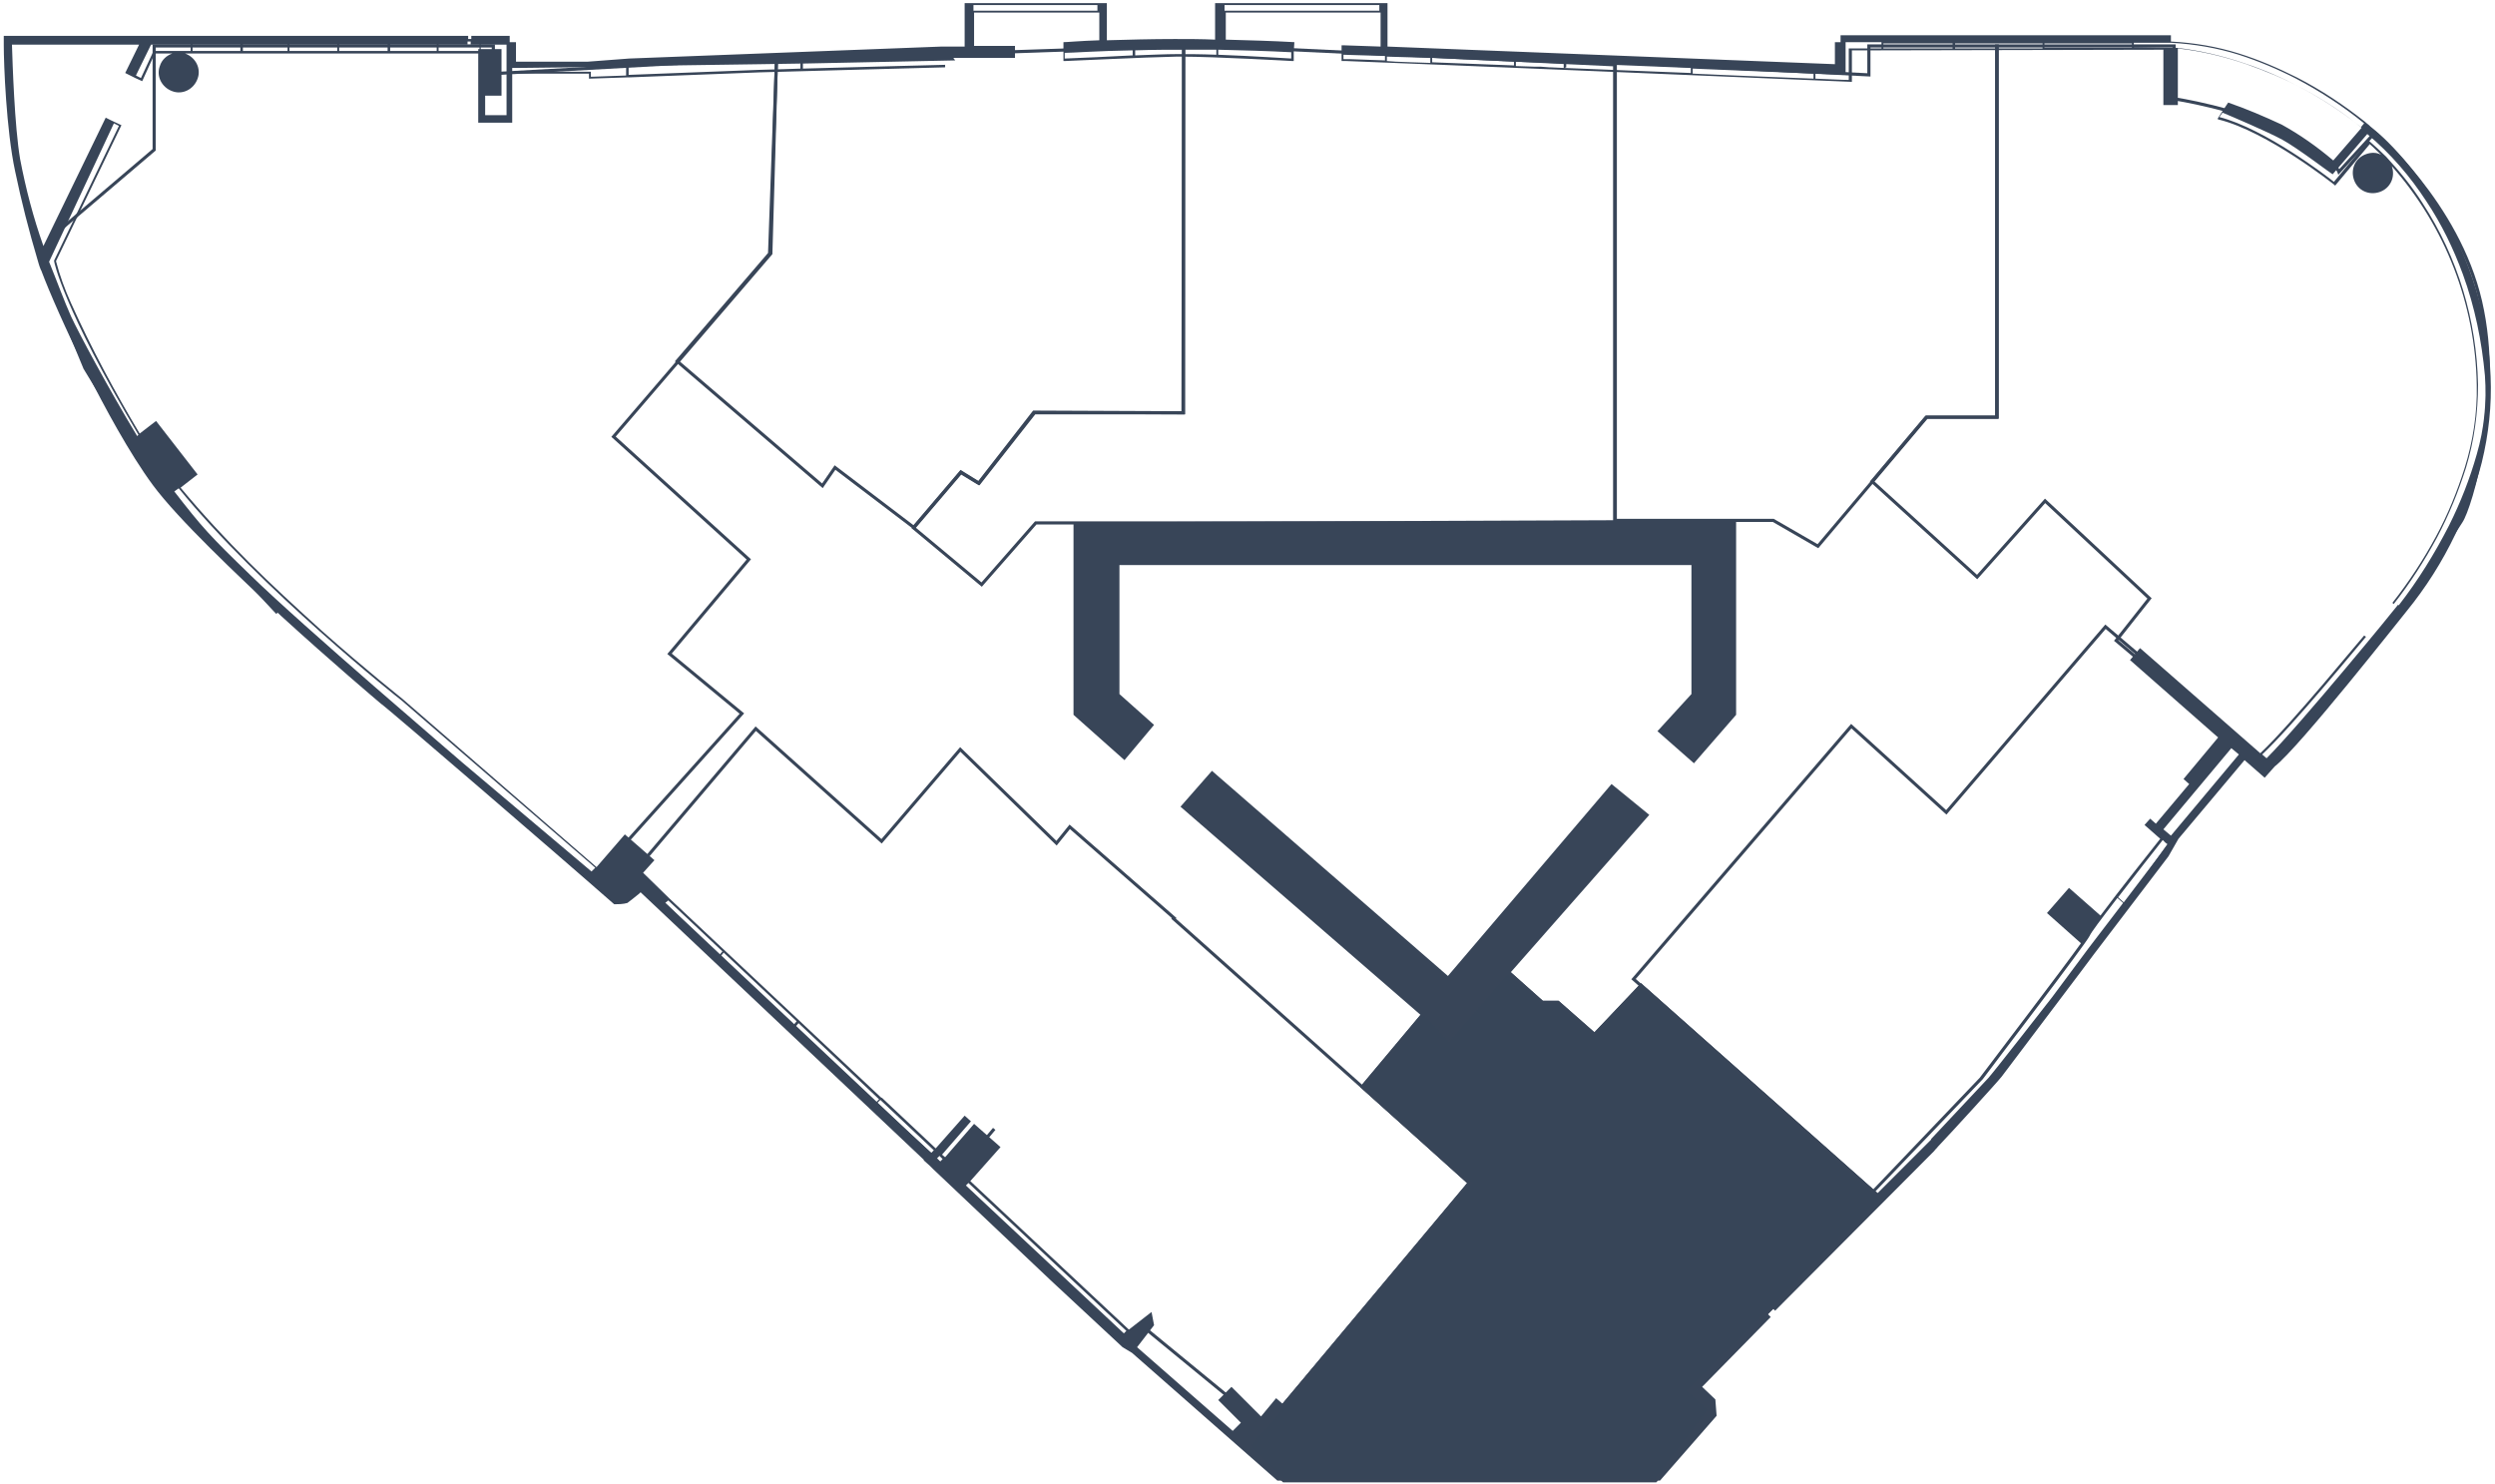
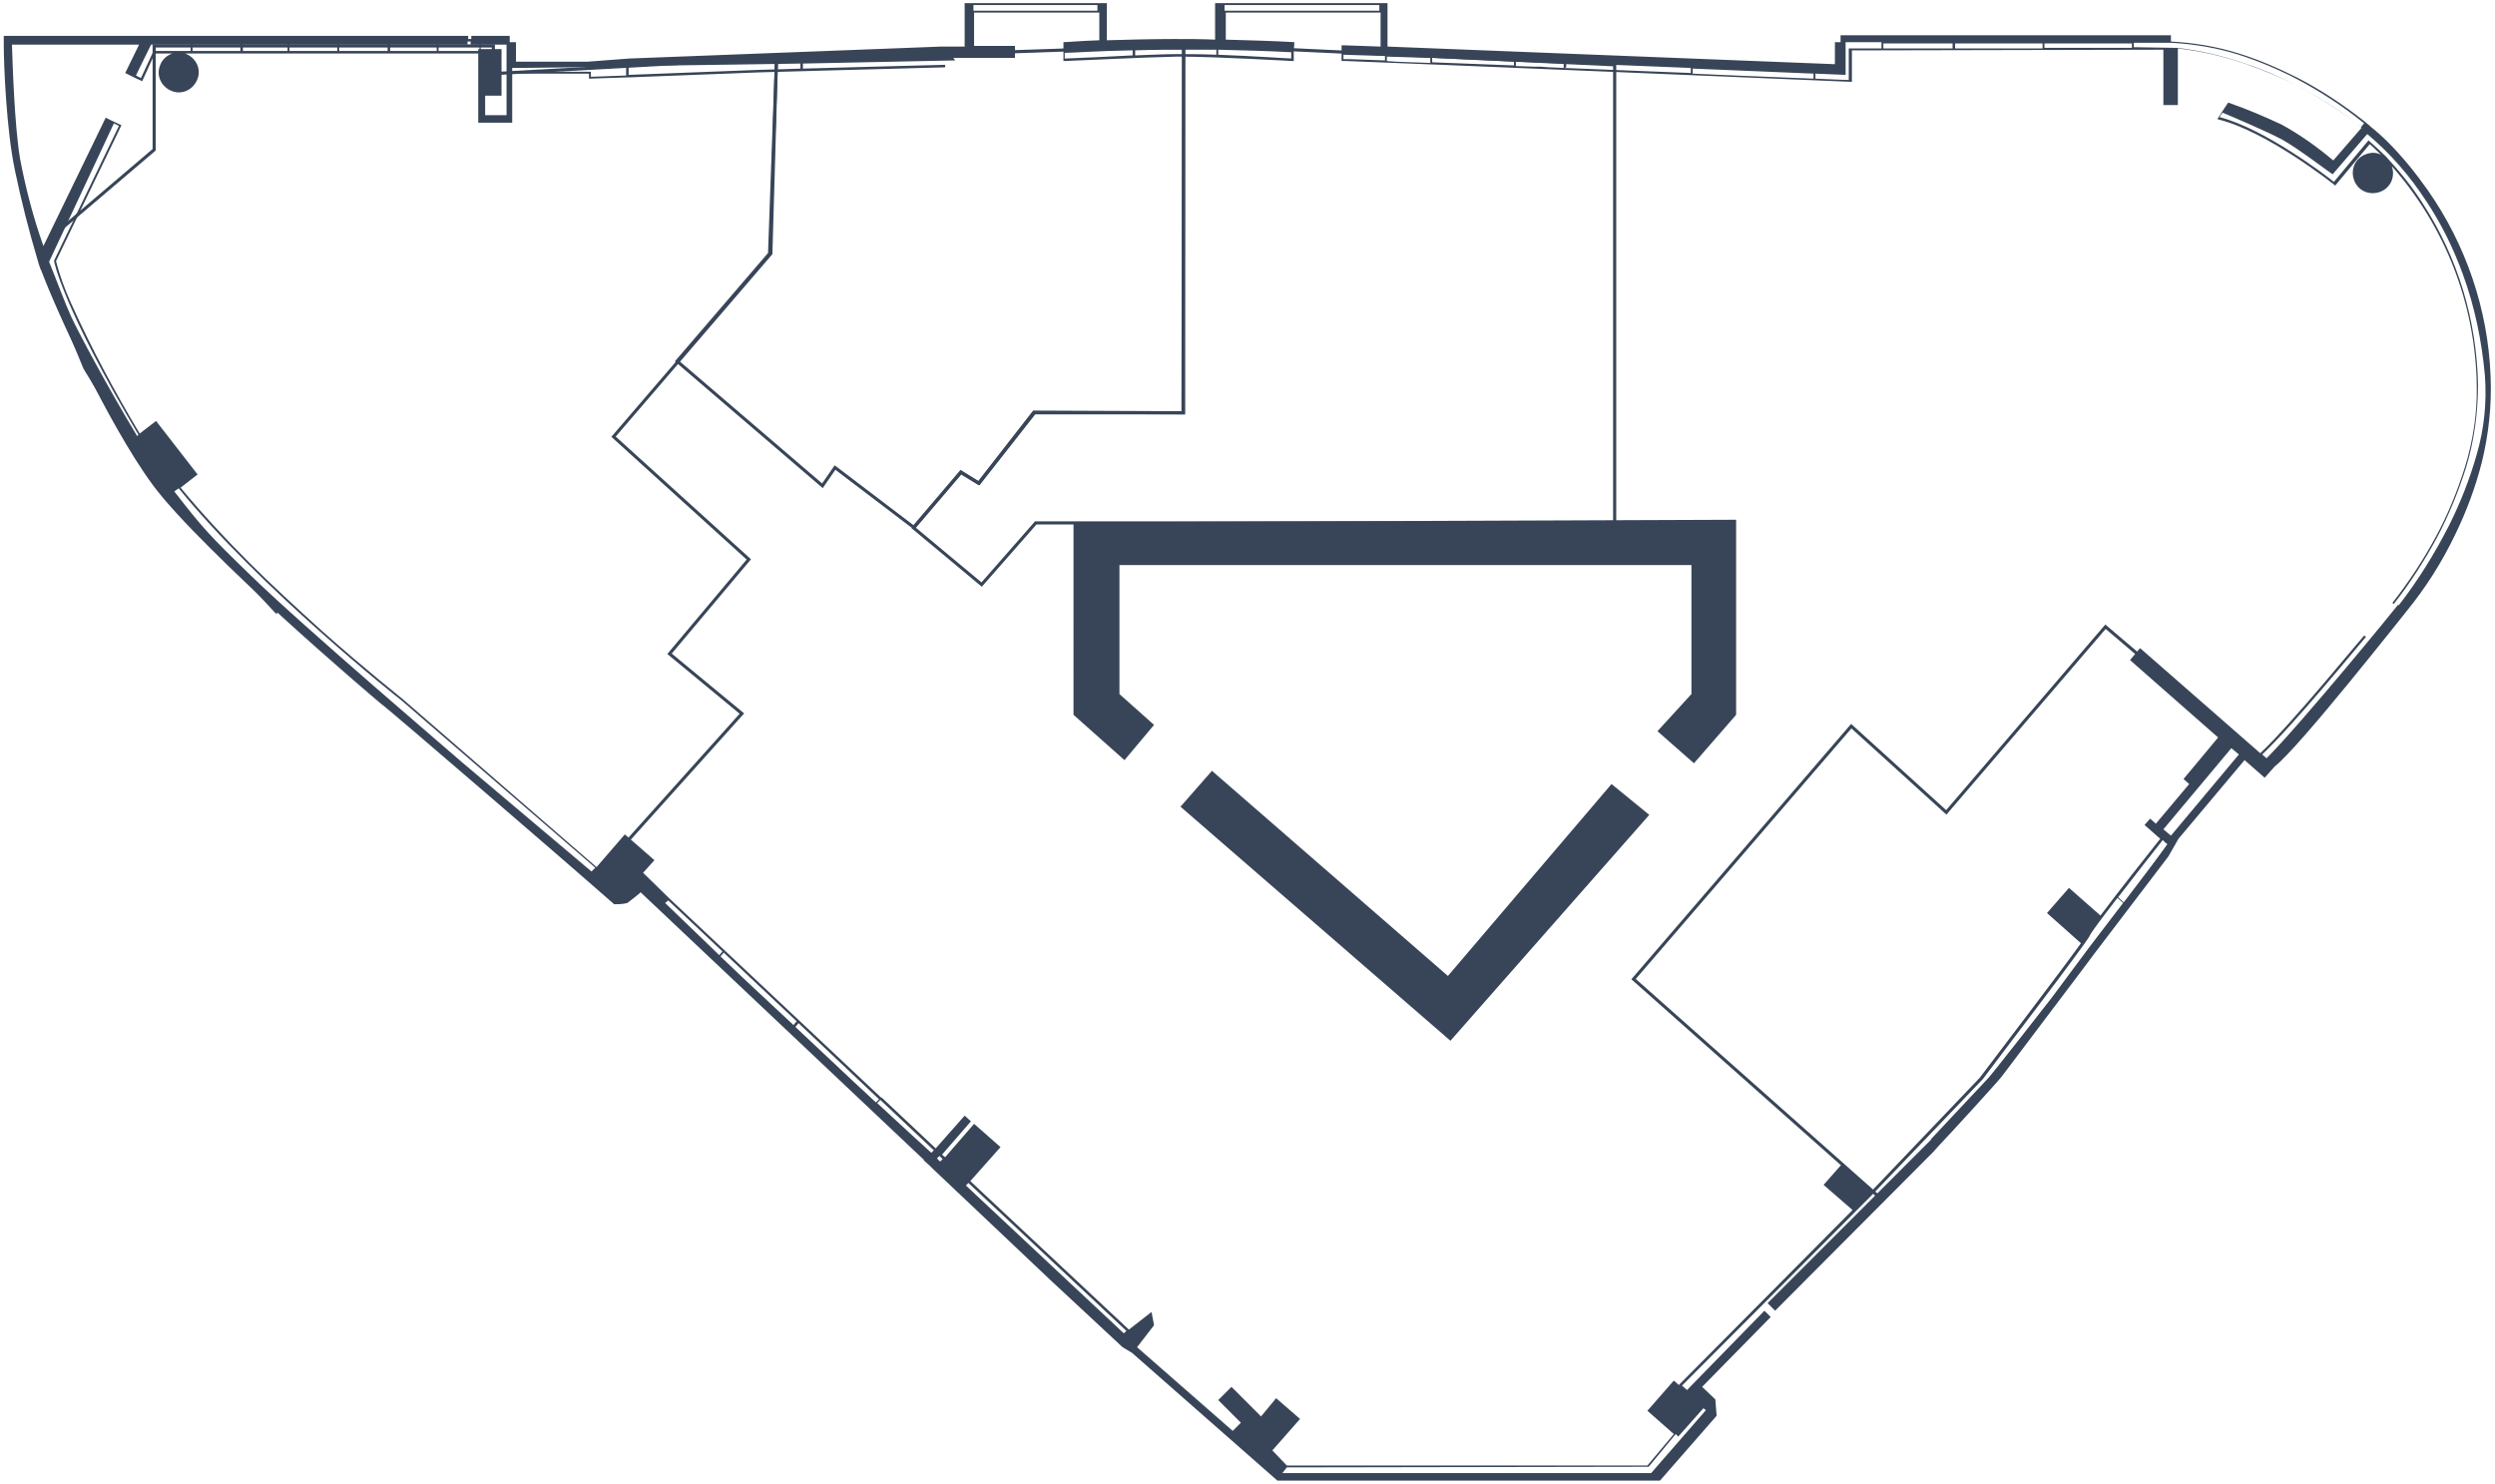
<svg xmlns="http://www.w3.org/2000/svg" version="1.1" id="Layer_1" x="0px" y="0px" viewBox="0 0 396.5 235.8" style="enable-background:new 0 0 396.5 235.8;" xml:space="preserve">
  <style type="text/css">
	.st0{fill:#384558;}
	.st1{fill:none;stroke:#384558;stroke-width:0.5;}
	.st2{fill:#374558;stroke:#384558;stroke-width:0.5;}
</style>
  <path id="Subtraction_3" class="st0" d="M263.8,235.3L263.8,235.3l-60.8,0L179.9,215l-1.5-0.9l-11.5-10.7l-18.6-17.6l-0.5-0.5l0,0  l-1-0.9l0-0.1l-45-42.5l-0.1,0.1l-0.1,0.1l0,0l0,0c-0.5,0.4-1.6,1.3-1.9,1.5c-0.7,0.2-1.4,0.2-2.1,0.2l-4.7-4.1l0,0  c-0.3-0.3-31.2-27-32.4-27.8c-0.6-0.5-7.8-6.6-15.7-13.8c-7.1-6.6-16.5-15.5-20.5-20.9c-3.7-5-7.8-12.6-10.5-18  c-3.3-6.6-6-12.8-7.2-16l0,0c0,0,0-0.1-0.1-0.2c-0.3-0.7-0.4-1.2-0.5-1.5v0v0l0,0v0v0c-1.4-4.7-2.6-9.4-3.6-14.2  c-1.4-6.5-1.8-17-1.8-20h0V5.7h73.8v0.5h0.5V5.7H81v1h1v3.1h11.4l6.6-0.5l49.6-1.9h3.7V0.5h0.5v0h20.9v0h1.2v5.9  c3.5-0.1,7.1-0.2,10.8-0.2c2.1,0,4.3,0,6.4,0.1V0.5h0.3v0h27.1v6.9l71.1,2.8V6.7h0.9V5.6h52.5v1c3.7,0.2,7.3,0.8,10.8,1.9  c3.2,1,6.2,2.3,9.2,3.8c3.9,2,7.5,4.4,10.9,7.1l0.1,0.1c0.4,0.3,0.6,0.5,0.6,0.5l0,0l0.1,0.1c1,0.8,1.9,1.6,2.8,2.5  c2.3,2.3,4.4,4.9,6.3,7.6c6.1,8.7,9.6,19,10,29.6c0.2,4.6-0.3,9.2-1.4,13.7c-1,3.9-2.4,7.7-4.2,11.4c-2.1,4.4-4.7,8.5-7.8,12.3  c-0.2,0.2-17,21.6-20.9,24.6l-1.6,1.8l-3.2-2.8l-10.5,12.5l-1.6,2.8l-11.8,15.5c-0.1,0.2-13.9,18.4-14.7,19.5  c-0.7,0.9-8,8.9-10.1,11.1c-0.3,0.4-0.5,0.5-0.5,0.6c0,0-0.1,0-0.1,0.1l-25.3,25.4l-1.2-1.2l26-26l0-0.1c1.3-1.4,7.9-8.4,9.1-9.7  c1.3-1.5,9.4-11.9,10.1-12.8c0.9-1.2,4.7-6.3,5.8-7.8l0,0l5.5-7.2l-0.9-0.8c-2.7,3.5-4.2,5.5-4.4,6c-0.6,1.3-15.4,20.6-17,22.8l0,0  l-17.7,18.5l-30.1,30.2l0.8,0.7l12.3-12.6l1,1l-10.9,11.1l2.1,2l0.2,2.6L263.8,235.3L263.8,235.3z M204.5,233.2L204.5,233.2  l-0.7,0.9h58.6l0,0l8.7-10l-0.4-0.3l-4,4.5l-0.4-0.4l-4.3,5.2L204.5,233.2L204.5,233.2z M202.8,222.2L202.8,222.2l3.8,3.3l-4.4,5  l2.3,2.4h57.3l4.2-5l-4.2-3.7l4.2-4.8l0.9,0.8l-0.1-0.1l27.6-27.8l-4.6-4l3-3.4l4.8,4.2l16.9-17.7l0,0l0,0l0,0l0.1-0.1  c3-4,13.1-17.2,16.1-21.4l-5.4-4.8l3.5-4l5,4.4c2.9-3.9,7.6-9.8,9.5-12.2l-2.5-2.2l0.9-1l0.9,0.8l5.3-6.3l-0.9-0.8l5.5-6.6l-14-12.3  l1.5-1.8l0.1-0.1l19.1,16.7c5-4.7,16-18.2,16.5-18.7l0,0l0.3,0.2l0,0c-1.2,1.4-11.6,14.1-16.5,18.7l0.7,0.6  c5.5-5.5,20.8-24.2,20.9-24.4l0.1,0.1c3.1-4,5.7-8.2,8-12.7c1.8-3.6,3.3-7.4,4.4-11.3c1.2-4.1,1.6-8.3,1.3-12.5  c-0.5-5.5-1.6-10.9-3.5-16.1c-1.5-4.1-3.4-8-5.8-11.6c-2.6-4-5.7-7.6-9.4-10.7l-5.5,6.4c-0.1,0-5.6-4.2-8-5.5s-8.3-3.8-9.5-4.3  l-0.5,0.7c7.3,1.9,17.1,9.4,18.2,10.3l5.5-6.6l0.1,0.1c0.9,0.8,1.8,1.6,2.7,2.5c2.1,2.3,4.1,4.7,5.8,7.4c5.6,8.6,8.6,18.6,8.8,28.8  c0,4.5-0.6,8.9-1.9,13.2c-1.2,3.8-2.7,7.5-4.6,11.1c-2,3.7-4.3,7.3-6.9,10.6l-0.2-0.2c2.6-3.3,4.9-6.8,6.9-10.5  c1.9-3.5,3.4-7.2,4.6-11c1.3-4.2,2-8.6,1.9-13.1c-0.2-12.8-5-25.2-13.5-34.8c0.6,1.7-0.2,3.5-1.9,4.1c-1.7,0.6-3.5-0.2-4.1-1.9  c-0.6-1.7,0.2-3.5,1.9-4.1c0.8-0.3,1.7-0.3,2.4,0.1c-0.9-0.9-1.6-1.5-1.8-1.7l-5.5,6.6l-0.1-0.1c-0.1-0.1-10.7-8.5-18.4-10.4  l-0.2-0.1l0.7-1.1l0,0l1-1.5h0c2.9,1,5.7,2.2,8.5,3.5c2.9,1.6,5.6,3.5,8.2,5.7l4.5-5.2c-2.9-2.4-6.1-4.5-9.5-6.3  c-2.8-1.5-5.7-2.7-8.8-3.8c-3.5-1.2-7.2-2.1-10.9-2.5v9h-2.3V7.9l-45.5,0.1h-4v5l-0.2,0c-14.3-0.6-69.3-2.9-80.1-3.3l-0.6,0l-0.2,0  l0-2.5h0.2h0.2v0l5.8,0.2V2h-24.6v4.3c3.7,0.1,7.4,0.2,10.9,0.4l-0.1,1.5l0,1.5l-0.2,0c-0.1,0-12.2-0.7-17.8-0.7c-0.3,0-0.5,0-0.7,0  c-5,0.1-17.2,0.7-17.7,0.7h0l-0.2,0V6.7h0h0c0.6,0,2.6-0.2,5.7-0.3V2h-19.9v5.3h6.5v1.9h-9.8l0.3,0.4l-24.2,0.5v0.8  c11.3-0.3,21.9-0.6,22.6-0.6h0l0,0.2l0,0.2h0c-0.8,0-29.2,0.8-29.5,0.8l-20.8,0.8v0h-0.3l-6,0.2v-0.8H81.4v7.8H76v-11H29.4  c1.7,0.6,2.6,2.4,2,4c-0.6,1.7-2.4,2.6-4,2c-1.7-0.6-2.6-2.4-2-4c0.3-1,1.1-1.7,2-2h-2.8l-2,4.4l-1.1-0.5l0,0l-1.6-0.8l2.2-4.5H1.9  C2,10.1,2.3,20,3.2,25.3c0.9,4.7,2.1,9.3,3.7,13.8l9.9-20.4l0.8,0.4l0,0l1.7,0.8L8.9,41.5c0.6,2.3,1.4,4.5,2.4,6.7  c3.2,7.1,6.9,14,10.9,20.7l2.6-2l6.6,8.5l-2.7,2.1c3.4,4.1,7.1,8.1,10.9,11.9c3.4,3.4,7.3,7,11.5,10.8c7.2,6.4,12.7,10.7,12.9,10.9  l30.8,26.7l4.5-5.2l4.7,4.1l-1.8,2l4.2,4.1l33.6,31.6l0.2,0.1v0l8.5,8l4.6-5.2l1,0.9l-4.6,5.3l0.5,0.4l4.6-5.3l4.2,3.7l-4.8,5.4  l25.2,23.6l3.6-2.8l0.4,2.1l-2.7,3.5l15.2,13.3l1.3-1.3l-3.6-3.6l2.1-2.1l4.7,4.7L202.8,222.2z M153.9,188l-0.4,0.4l25.1,23.5  l0.4-0.4L153.9,188L153.9,188z M149.3,183.7L149.3,183.7l-0.4,0.4l0.2,0.2l0.3,0.3l0.4-0.4L149.3,183.7L149.3,183.7z M139.9,174.8  l-0.5,0.5c3.1,2.9,7.4,6.8,8.6,7.9l0.4-0.4L139.9,174.8L139.9,174.8z M126.9,162.6l-0.5,0.6c6.4,6,9.8,9.2,10,9.4  c0.1,0.1,1,0.9,2.8,2.6l0.5-0.5L126.9,162.6z M114.8,151.2L114.8,151.2l0.2,0.2l-0.5,0.6l2,1.9l2.1,2l7.5,7l0.5-0.6l-20.4-19.2  l-0.5,0.4l8.2,7.9l0.4,0.4L114.8,151.2L114.8,151.2z M343.7,133.5c-1.5,1.9-4.5,5.7-7.1,9.1l0.9,0.8l7-9.2l-0.4-0.3l0,0L343.7,133.5  L343.7,133.5z M28.4,77.6l-0.7,0.5c4.5,5.8,5.6,7,12.1,13.3c8.4,8.2,32.7,28.9,33.7,29.8l0,0L94,138.5l0.6-0.6l-30.8-26.6  C63.5,111.1,41.3,93.5,28.4,77.6L28.4,77.6z M354.6,118.9L354.6,118.9l-10.8,12.9l1.2,1l10.8-12.9L354.6,118.9L354.6,118.9z   M18.1,19.6L18.1,19.6l-10.3,22c1.1,2.7,2.5,6.5,3.5,8.7c1.1,2.4,5.9,11.4,10.5,19l0.2-0.2C9.9,48.7,8.6,41.6,8.6,41.5l0-0.1  L18.9,20L18.1,19.6L18.1,19.6z M345.4,7.6L345.4,7.6c0,0,0.1,0,0.3,0h0.2v0c3.7,0.4,7.4,1.3,10.9,2.5c3,1,6,2.3,8.8,3.8  c3.4,1.8,6.6,3.9,9.6,6.3l0.5-0.6c-3.3-2.7-7-5.1-10.8-7.1c-2.9-1.5-6-2.8-9.1-3.8c-3.5-1.1-7.1-1.7-10.7-1.9v0h-6v0.7L345.4,7.6  L345.4,7.6L345.4,7.6z M77.1,15.2v3.1h3.4V7.1h-4.1v0.7h3.3v7.4H77.1z M288.5,11.7v0.8c2.5,0.1,4.2,0.2,5.3,0.2v-5h4.3h0.9v-1h-5.7  v3.6h0l0,0.7l0,0.9L288.5,11.7z M269,10.9L269,10.9v0.8c8.5,0.4,14.6,0.6,19.2,0.8v-0.8L269,10.9z M24,7.1L24,7.1l-2.4,4.9l0.8,0.4  l2-4.3h5.9v-1H24z M81.4,10.8v0.6h12.5v0.8l5.6-0.2v-1.4L82,10.8v0L81.4,10.8z M127.2,10.1l-6.3,0.1l-21,0.3v1.4l20.8-0.8l3.5-0.1  h0.1l2.9-0.1L127.2,10.1z M248.6,10.8l20.1,0.8v-0.8l-19.8-0.8v0.7L248.6,10.8z M240.9,9.8v0.7l3.1,0.1l0.2,0l0.3,0h0l0.4,0l1.3,0.1  l0.2,0l2.1,0.1v-0.7L240.9,9.8z M227.6,9.2v0.7l13,0.5V9.8L227.6,9.2z M220.4,9v0.7l1.4,0.1l2.6,0.1l2.9,0.1V9.2L220.4,9L220.4,9z   M213.5,8.7l0,0.7l1,0l5.6,0.2V8.9L213.5,8.7z M180,8c-5.7,0.1-9.7,0.4-10.8,0.4v0.9h0h0l0.1,0c2.8-0.1,6.8-0.3,10.7-0.5L180,8z   M193.6,7.9v0.8c5.4,0.2,11.3,0.6,11.6,0.6l0-1C201.5,8.1,197.6,8,193.6,7.9L193.6,7.9z M188.9,7.9c-2.8,0-5.7,0-8.5,0.1v0.8  c2.8-0.1,5-0.2,6.4-0.2c0.2,0,0.5,0,0.7,0c1.4,0,3.3,0,5.8,0.1V7.9C191.8,7.9,190.4,7.9,188.9,7.9z M69.7,7.1v1H76V7.8h0.2V7.1h-1.4  V6.6h-0.5v0.5L69.7,7.1z M62,7.1v1h7.4v-1H62z M53.9,7.1v1h7.7v-1H53.9z M46,7.1L46,7.1v1h7.6v-1C53.6,7.1,46,7.1,46,7.1z M38.6,7.1  v1h7.1v-1H38.6L38.6,7.1z M30.6,7.1v1h7.6v-1H30.6z M299.3,6.9L299.3,6.9v0.8l11,0V6.9H299.3L299.3,6.9z M310.7,6.9v0.8l13.9,0V6.9  H310.7L310.7,6.9z M324.9,6.9v0.7l13.9,0V6.9H324.9L324.9,6.9z M194.6,0.8v0.9h24.6V0.8H194.6z M154.7,0.8v0.9h19.7V0.8H154.7z   M230.5,165.4l-42.9-37.2l5-5.7l37.5,32.6l26-30.5l6,4.9L230.5,165.4L230.5,165.4z M269.2,121.3L269.2,121.3l-5.8-5.1l5.4-5.9V89.8  h-90.9v20.5l5.5,4.9l-4.7,5.6l-8.1-7.2V83l105.3-0.4v31L269.2,121.3L269.2,121.3z" />
  <path id="Path_227" class="st1" d="M188.1,7.1l68.5,3.2l0,72.8h-92l-8.6,9.8l-10.8-9l7.5-8.8l2.8,1.7l8.8-11.3l23.7,0.1L188.1,7.1z" />
-   <path id="Path_228" class="st1" d="M288.9,86.8l-7.1-4.1h-25.1V9.9l40.3,2V7.3h20.4v59h-11.2L288.9,86.8z" />
-   <path id="Path_229" class="st1" d="M306.1,66.3h11.2v-59h28.2v8.4c0,0,10.2,1.5,17.8,5.4s8.4,6.2,8.4,6.2l5.7-6.2  c0,0,13.2,11.2,16.8,26.8s-1.6,32.8-3.1,35s-10.3,16.9-15.9,21.9s-15,17.1-15,17.1l-23.9-20.1l5.3-6.7l-16.6-15.5l-10.8,12.1  l-16.7-15.2L306.1,66.3z" />
  <path id="Path_230" class="st1" d="M334.6,99.6l20.7,17.6l-12.5,14.3l2.2,2.3l-12.5,17.5l-16.1,20.8l-17.7,18.2l-39.1-34.7  l34.6-40.2l15.1,13.7L334.6,99.6z" />
-   <path id="Path_231" class="st1" d="M216.5,172.7l9.8-11.7l4,4.2l9.3-10.8l5.5,4.9h2.5l5.8,5.1l7.4-7.8l38.2,33.9L268.4,221l3.3,3  l-8.6,11.3h-59.1l-5.5-5.5l35-41.8L216.5,172.7z" />
-   <path id="Path_286" class="st2" d="M216.5,172.7l9.8-11.7l4,4.2l9.3-10.8l5.5,4.9h2.5l5.8,5.1l7.4-7.8l38.2,33.9L268.4,221l3.3,3  l-8.6,11.3h-59.1l-5.5-5.5l35-41.8L216.5,172.7z" />
  <path class="st1" d="M123.4,9.2l-45,2.5V7.3l-53.9,0v16.5L8.4,37.5l-1.9,4.1l7,16.9l11,18.1l15.2,16.1l4.2,4.5l0.3-0.4l50,43  l23.7-26.4l-11.5-9.5l12.6-15L97.5,69.4l25-29.1L123.4,9.2z" />
-   <polygon class="st1" points="186.5,146 186.6,145.9 170,131.4 167.9,134 152.6,119.1 140.1,133.7 120.1,115.8 100.5,138.9   151.6,187 158,179.4 151,187.7 179.4,213.6 182.1,211.2 201.1,226.8 233.6,188 " />
  <path id="residence_selection_B" class="st1" d="M123.4,9.5l64.7-2.2v58.3h-23.7l-8.8,11.2l-2.9-1.8l-7.5,8.8l-12.5-9.5l-2,2.9  l-23.1-19.8l14.7-17.1L123.4,9.5z" />
</svg>